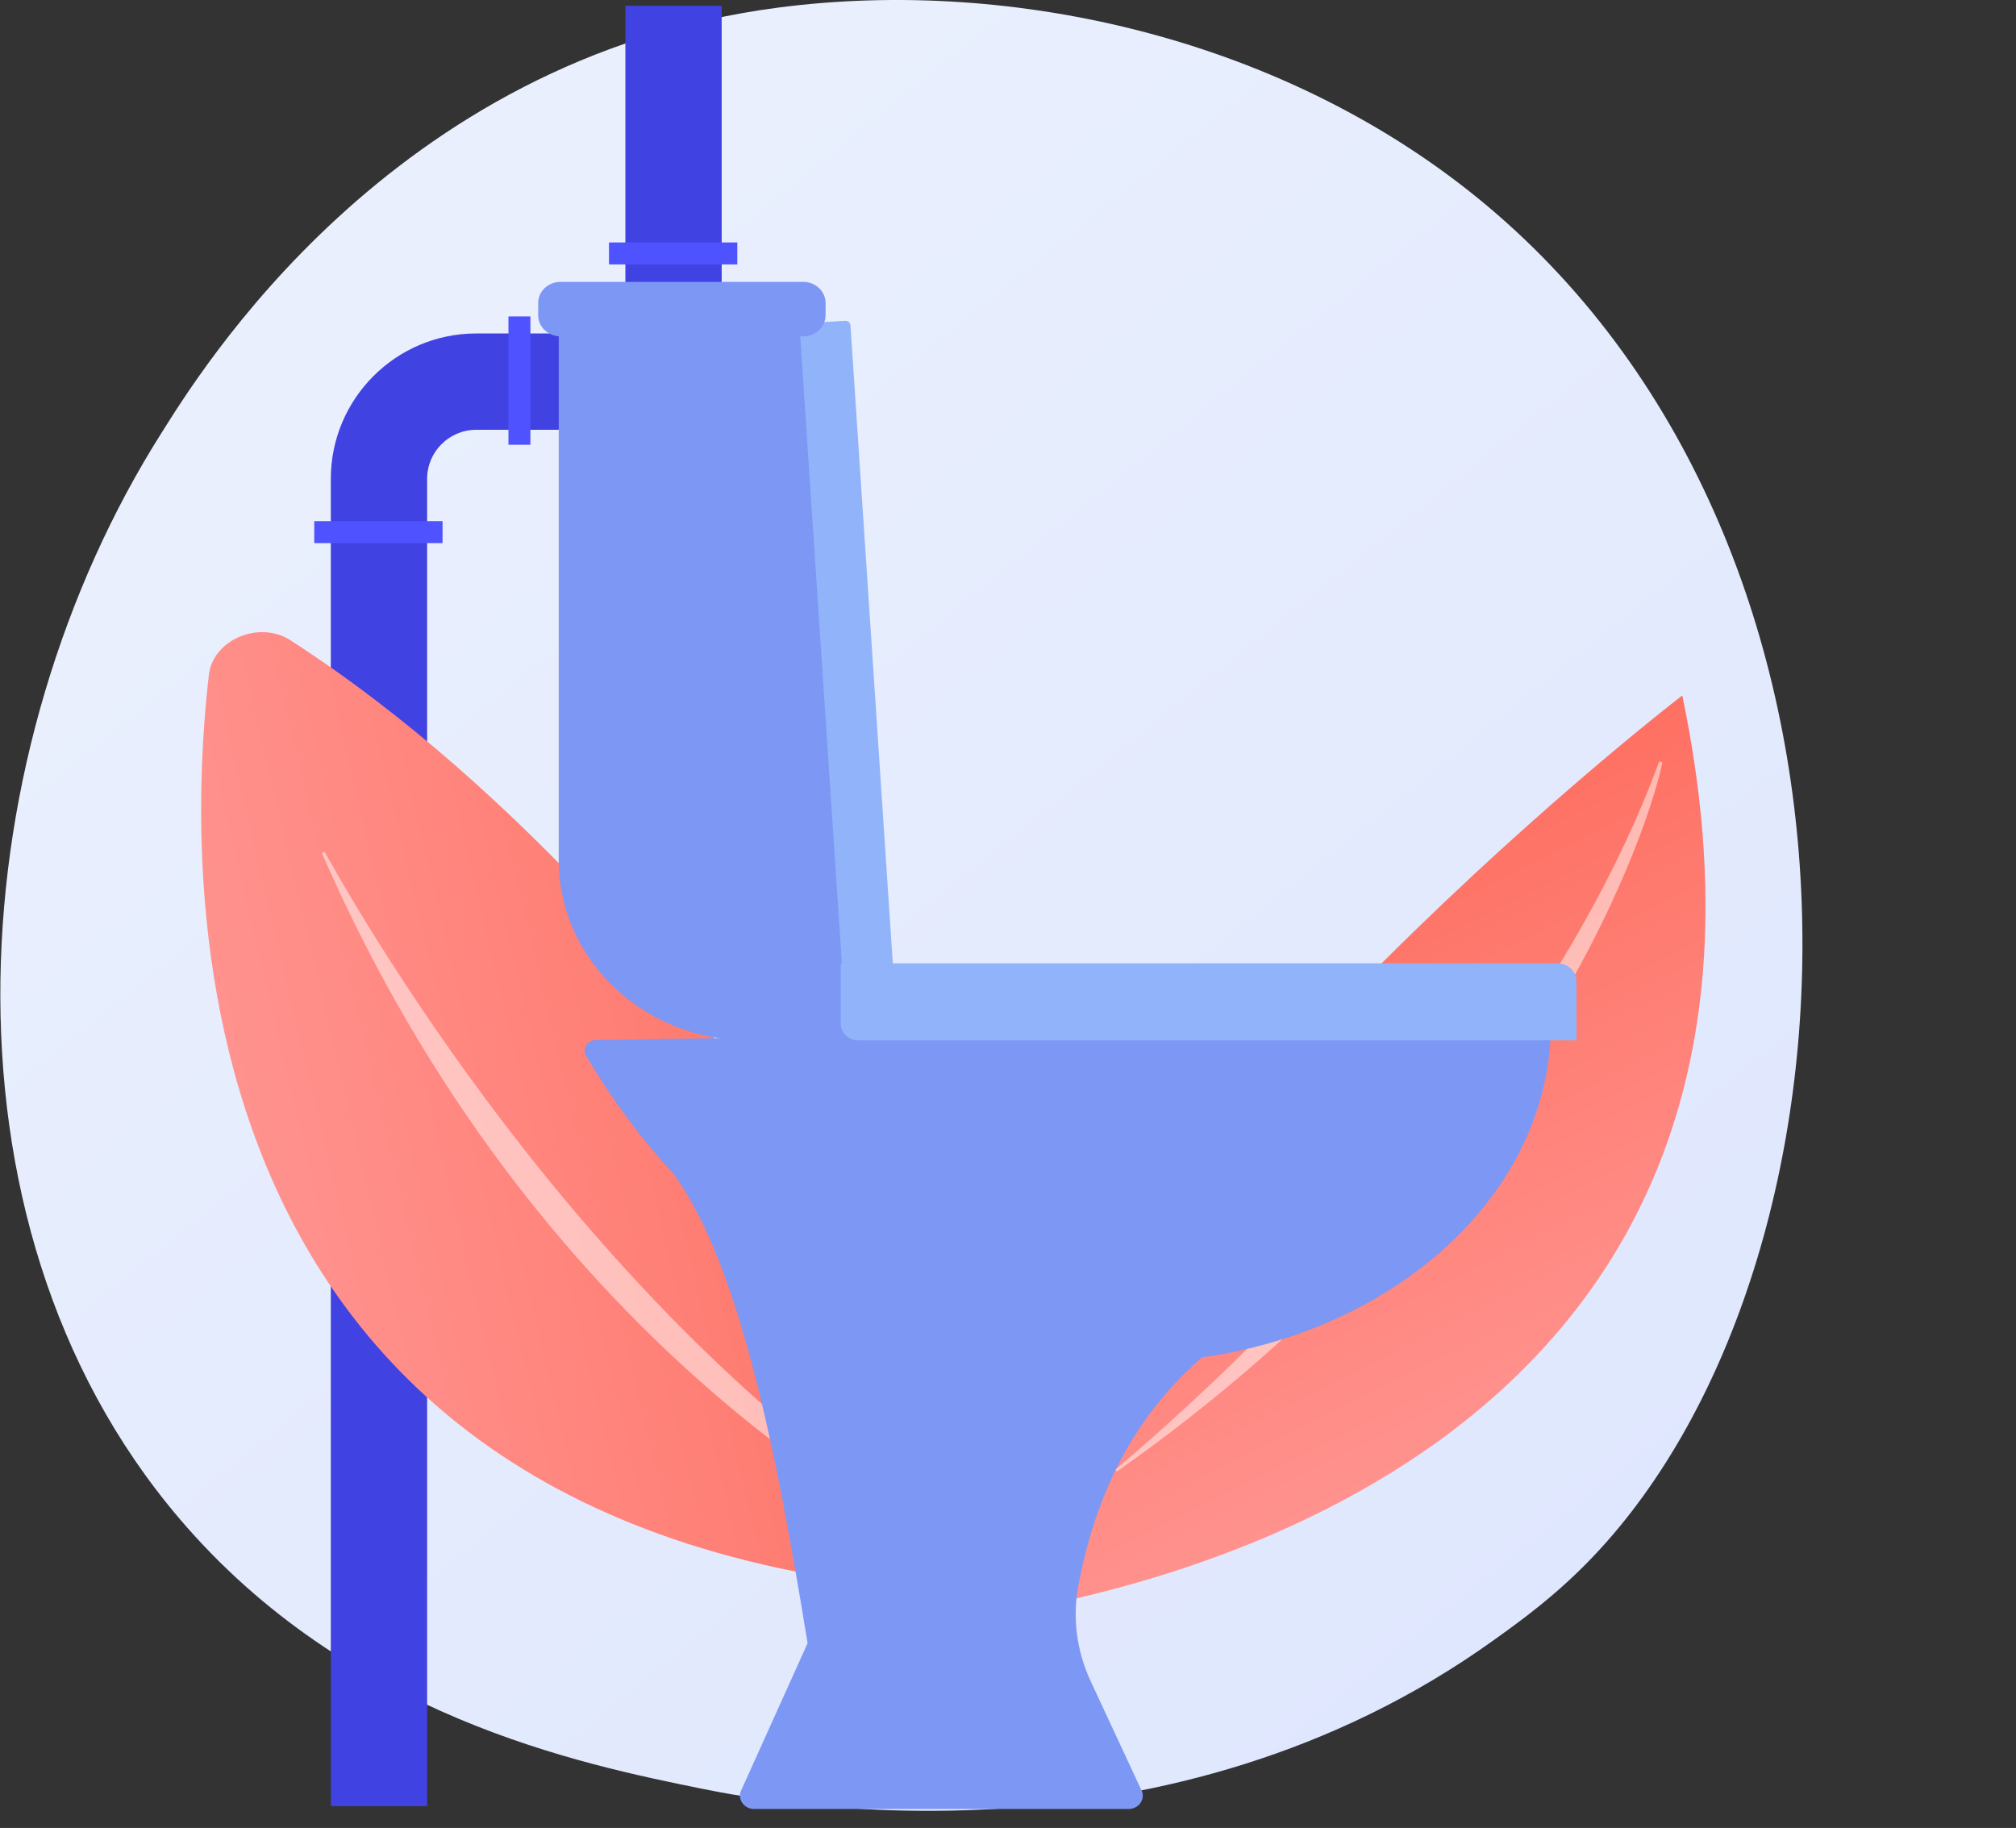
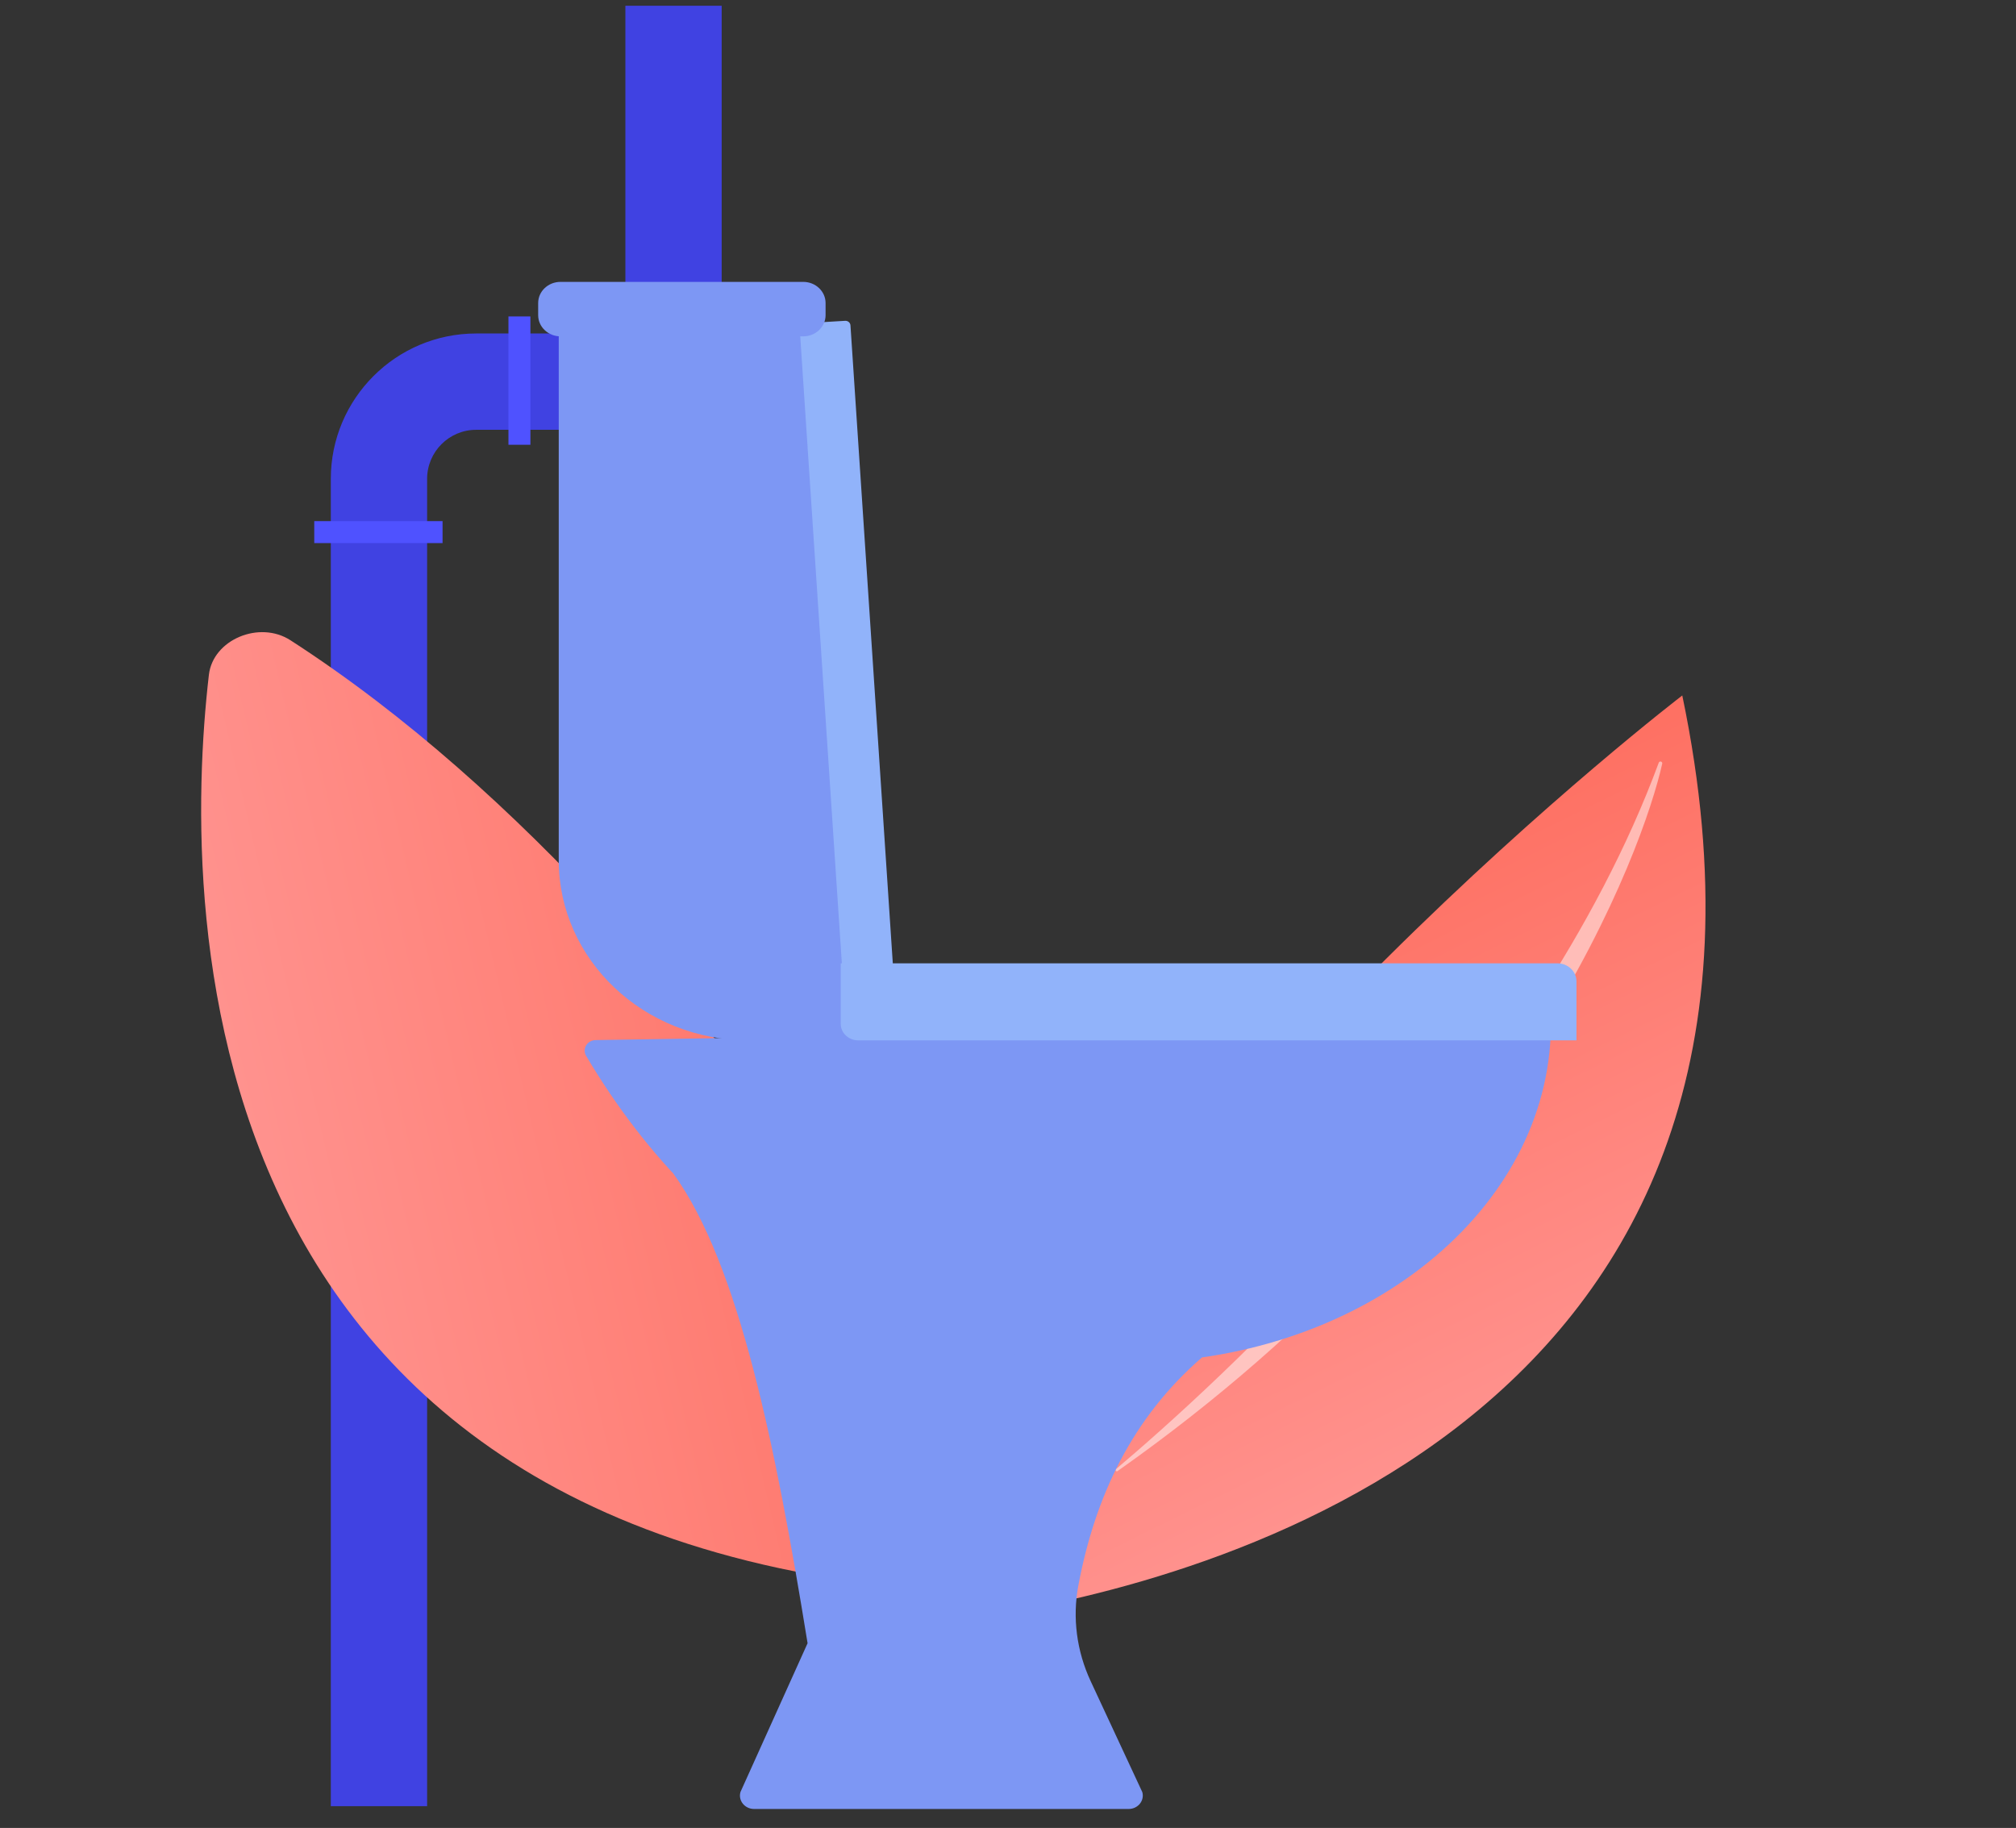
<svg xmlns="http://www.w3.org/2000/svg" width="472" height="428" viewBox="0 0 472 428" fill="none">
  <rect x="0" y="0" width="472" height="428" fill="#333333" stroke="none" />
-   <path d="M373.094 364.349C364.431 373.472 356.234 379.355 349.756 384.004C273.623 438.643 183.536 422.717 164.391 418.826C136.118 413.082 81.468 401.98 41.957 355.506C-17.82 285.195 -8.511 174.419 37.855 101.297C46.337 87.922 91.137 13.683 182.194 1.779C237.3 -5.427 301.537 9.106 348.055 48.087C445.7 129.91 438.748 295.214 373.094 364.349Z" fill="url(#paint0_linear_26_780)" />
  <path d="M99.999 422.901H77.452V112.119C77.452 93.35 92.718 78.081 111.482 78.081H134.935C141.267 78.081 146.418 72.929 146.418 66.596V1.345H168.965V66.596C168.965 85.364 153.699 100.633 134.935 100.633H111.482C105.151 100.633 99.999 105.786 99.999 112.119V422.901Z" fill="url(#paint1_linear_26_780)" />
-   <path d="M172.622 56.768H142.581V61.911H172.622V56.768Z" fill="url(#paint2_linear_26_780)" />
  <path d="M124.183 74.091V104.138H119.042V74.091H124.183Z" fill="url(#paint3_linear_26_780)" />
  <path d="M73.576 122.016H103.616V127.16H73.576V122.016Z" fill="url(#paint4_linear_26_780)" />
  <path d="M251.902 373.448C251.902 373.448 176.577 219.978 67.999 149.908C60.701 145.198 49.857 149.777 48.907 157.996C42.553 212.96 41.393 376.016 251.902 373.448Z" fill="url(#paint5_linear_26_780)" />
-   <path opacity="0.5" d="M231.305 366.736C231.834 367.032 231.349 367.767 230.774 367.539C209.59 359.154 125.24 313.957 75.451 199.947C75.291 199.581 75.912 199.304 76.108 199.655C90.562 225.493 147.525 320.026 231.305 366.736Z" fill="white" />
  <path d="M393.867 162.838C393.867 162.838 266.553 260.243 220.12 364.866C216.999 371.898 222.861 379.607 230.465 378.431C281.316 370.571 429.381 332.909 393.867 162.838Z" fill="url(#paint6_linear_26_780)" />
  <path opacity="0.5" d="M388.357 178.582C388.542 178.083 389.286 178.303 389.169 178.823C384.904 197.984 357.211 277.075 261.659 344.434C261.352 344.65 261.003 344.213 261.291 343.97C282.445 326.134 359.202 257.569 388.357 178.582Z" fill="white" />
  <path d="M203.899 245.767L175.335 243.598C150.748 243.598 130.817 224.712 130.817 201.414V71.516H188.141L203.899 245.767Z" fill="#7D97F4" />
  <path d="M209.472 232.233L197.588 232.939L187.258 77.276C187.203 76.436 187.876 75.711 188.762 75.659L197.863 75.116C198.514 75.079 199.073 75.547 199.115 76.16L209.472 232.233Z" fill="#91B3FA" />
  <path d="M281.42 317.829L157.667 274.805C173.099 296.145 181.617 338.813 189.076 384.748L173.367 419.573C172.775 421.572 174.361 423.555 176.555 423.555H264.248C266.423 423.555 268.006 421.603 267.447 419.61L255.357 393.638C252.077 386.594 251.047 378.783 252.476 371.203C256.41 350.306 265.092 331.99 281.42 317.829Z" fill="#7D97F4" />
-   <path d="M139.447 243.527C137.475 243.558 136.258 245.575 137.223 247.208C165.977 295.764 210.511 319.066 263.905 319.066C317.508 319.066 361.18 285.049 363.05 242.52C363.112 241.098 361.906 239.914 360.405 239.939L139.447 243.527Z" fill="#7D97F4" />
+   <path d="M139.447 243.527C137.475 243.558 136.258 245.575 137.223 247.208C165.977 295.764 210.511 319.066 263.905 319.066C317.508 319.066 361.18 285.049 363.05 242.52C363.112 241.098 361.906 239.914 360.405 239.939L139.447 243.527" fill="#7D97F4" />
  <path d="M369.096 243.595H200.94C198.67 243.595 196.833 241.854 196.833 239.703V225.552H364.636C367.098 225.552 369.096 227.445 369.096 229.778V243.595Z" fill="#91B3FA" />
  <path d="M188.066 78.751H131.226C128.338 78.751 126 76.532 126 73.799V70.952C126 68.216 128.341 66 131.226 66H188.066C190.953 66 193.291 68.219 193.291 70.952V73.799C193.291 76.535 190.953 78.751 188.066 78.751Z" fill="#7D97F4" />
  <defs>
    <linearGradient id="paint0_linear_26_780" x1="476.86" y1="549.126" x2="99.571" y2="80.661" gradientUnits="userSpaceOnUse">
      <stop stop-color="#DAE3FE" />
      <stop offset="1" stop-color="#E9EFFD" />
    </linearGradient>
    <linearGradient id="paint1_linear_26_780" x1="401.564" y1="-102.609" x2="354.58" y2="-49.509" gradientUnits="userSpaceOnUse">
      <stop stop-color="#4F52FF" />
      <stop offset="1" stop-color="#4042E2" />
    </linearGradient>
    <linearGradient id="paint2_linear_26_780" x1="168.987" y1="36.749" x2="231.297" y2="-86.824" gradientUnits="userSpaceOnUse">
      <stop stop-color="#4F52FF" />
      <stop offset="1" stop-color="#4042E2" />
    </linearGradient>
    <linearGradient id="paint3_linear_26_780" x1="-2559" y1="-1262.57" x2="-2682.57" y2="-1324.85" gradientUnits="userSpaceOnUse">
      <stop stop-color="#4F52FF" />
      <stop offset="1" stop-color="#4042E2" />
    </linearGradient>
    <linearGradient id="paint4_linear_26_780" x1="-820.103" y1="1927.49" x2="-882.414" y2="2051.07" gradientUnits="userSpaceOnUse">
      <stop stop-color="#4F52FF" />
      <stop offset="1" stop-color="#4042E2" />
    </linearGradient>
    <linearGradient id="paint5_linear_26_780" x1="62.207" y1="282.795" x2="221.695" y2="245.223" gradientUnits="userSpaceOnUse">
      <stop stop-color="#FF928E" />
      <stop offset="1" stop-color="#FE7062" />
    </linearGradient>
    <linearGradient id="paint6_linear_26_780" x1="341.554" y1="338.102" x2="282.336" y2="217.685" gradientUnits="userSpaceOnUse">
      <stop stop-color="#FF928E" />
      <stop offset="1" stop-color="#FE7062" />
    </linearGradient>
  </defs>
</svg>